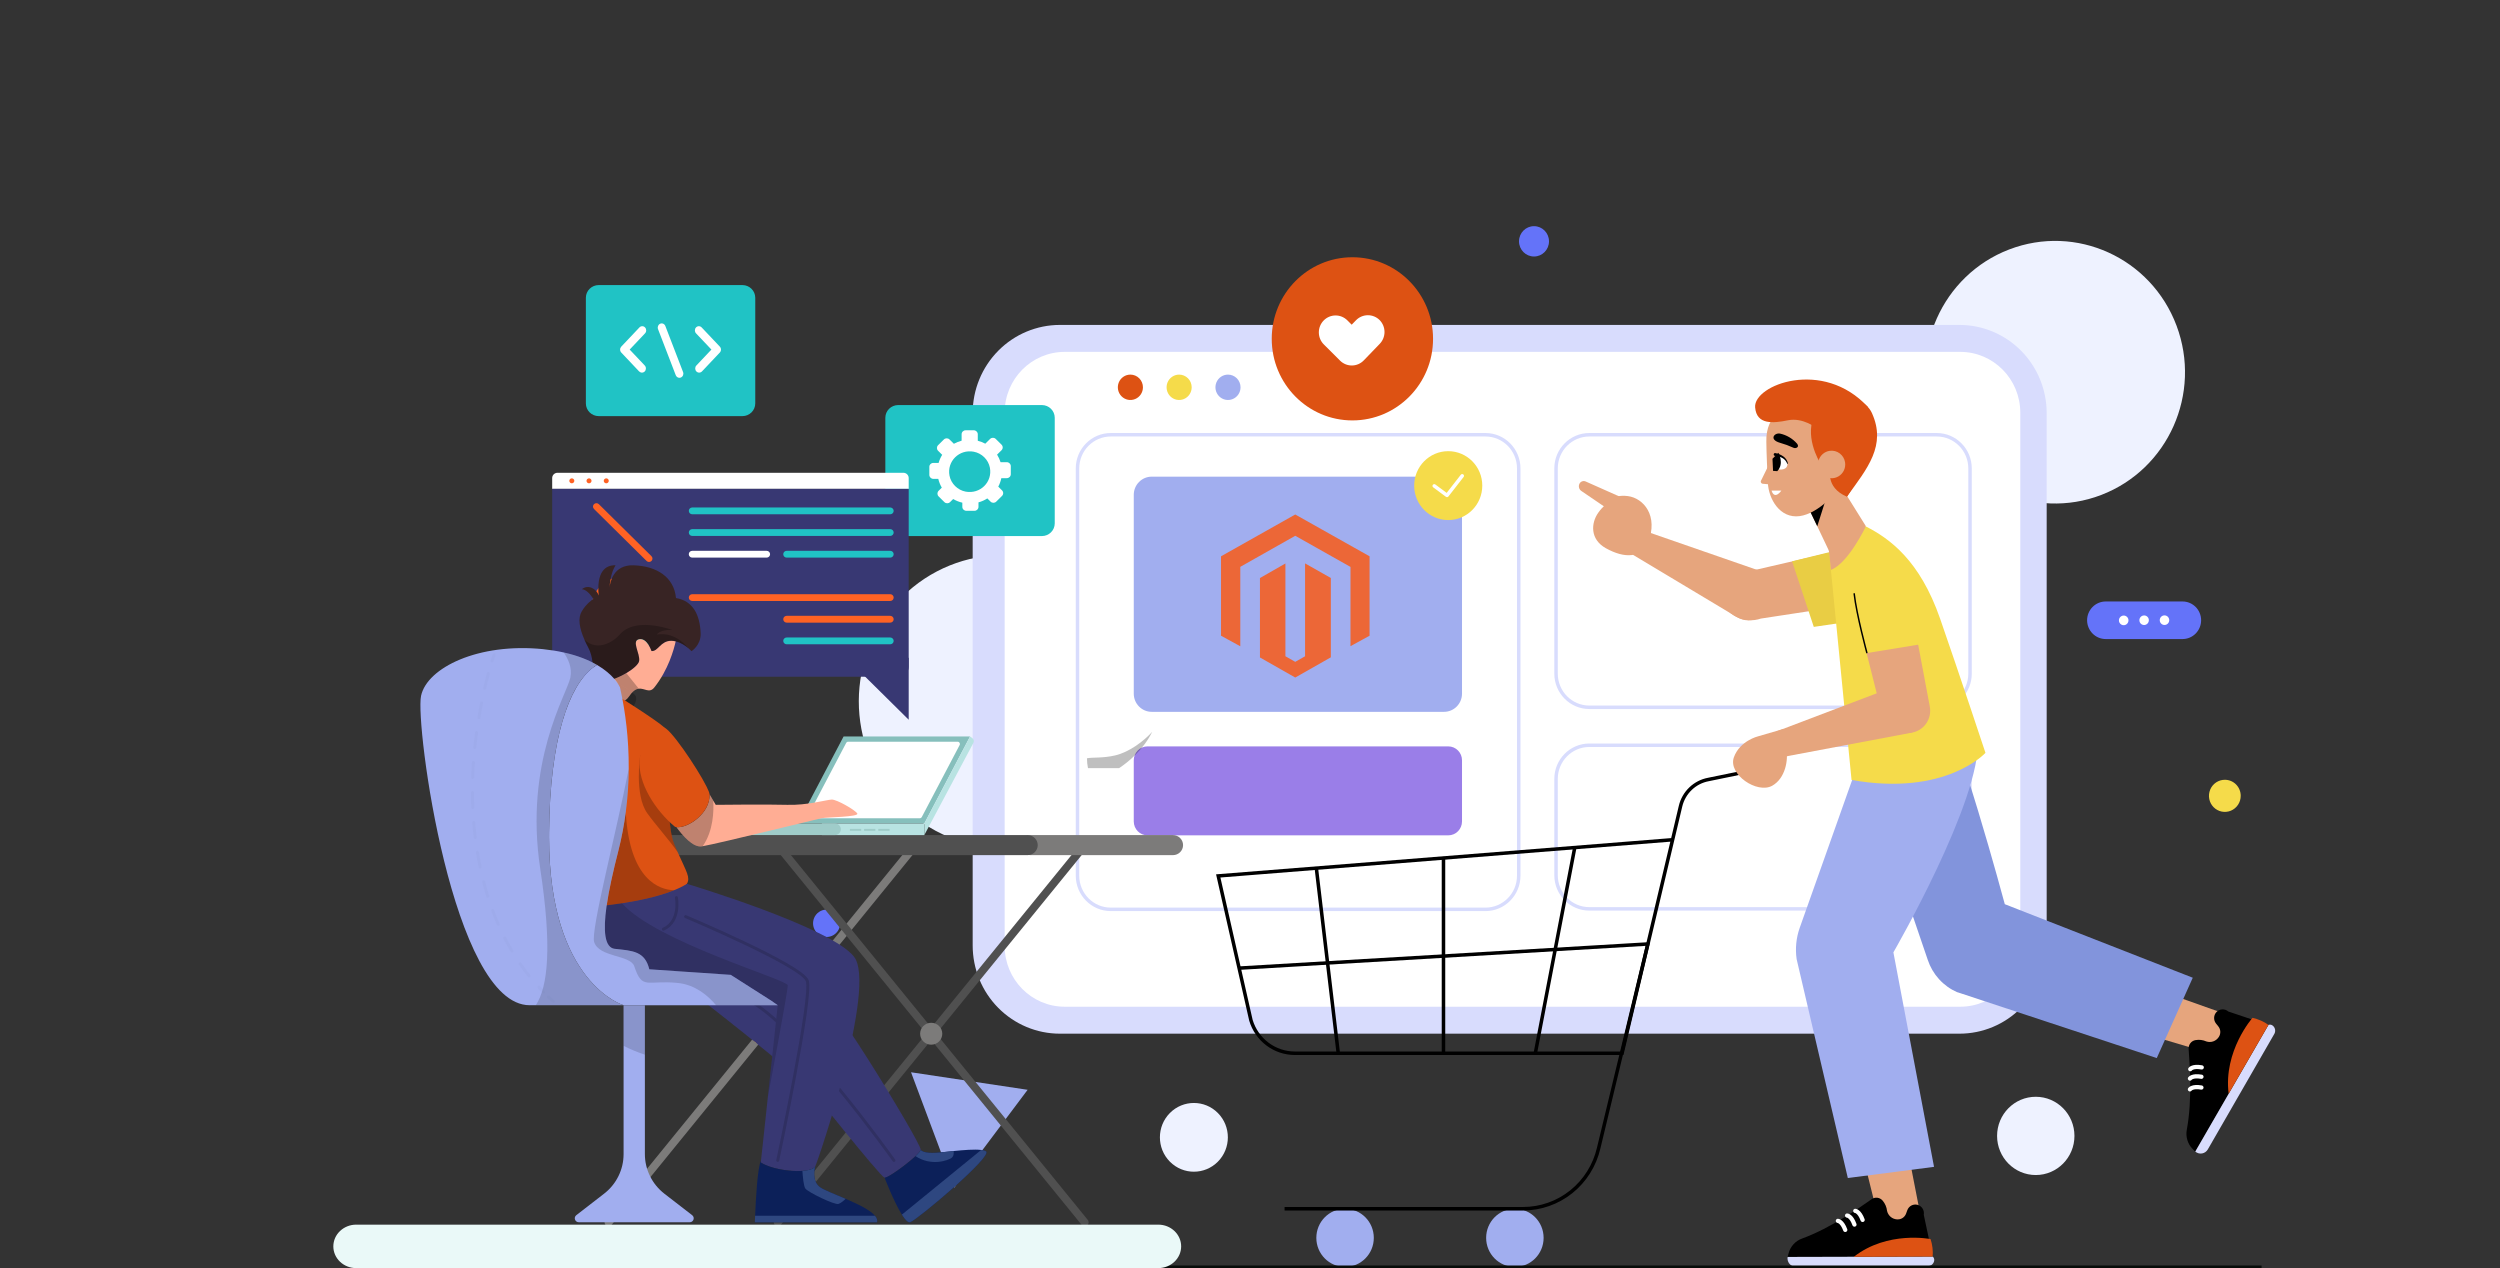
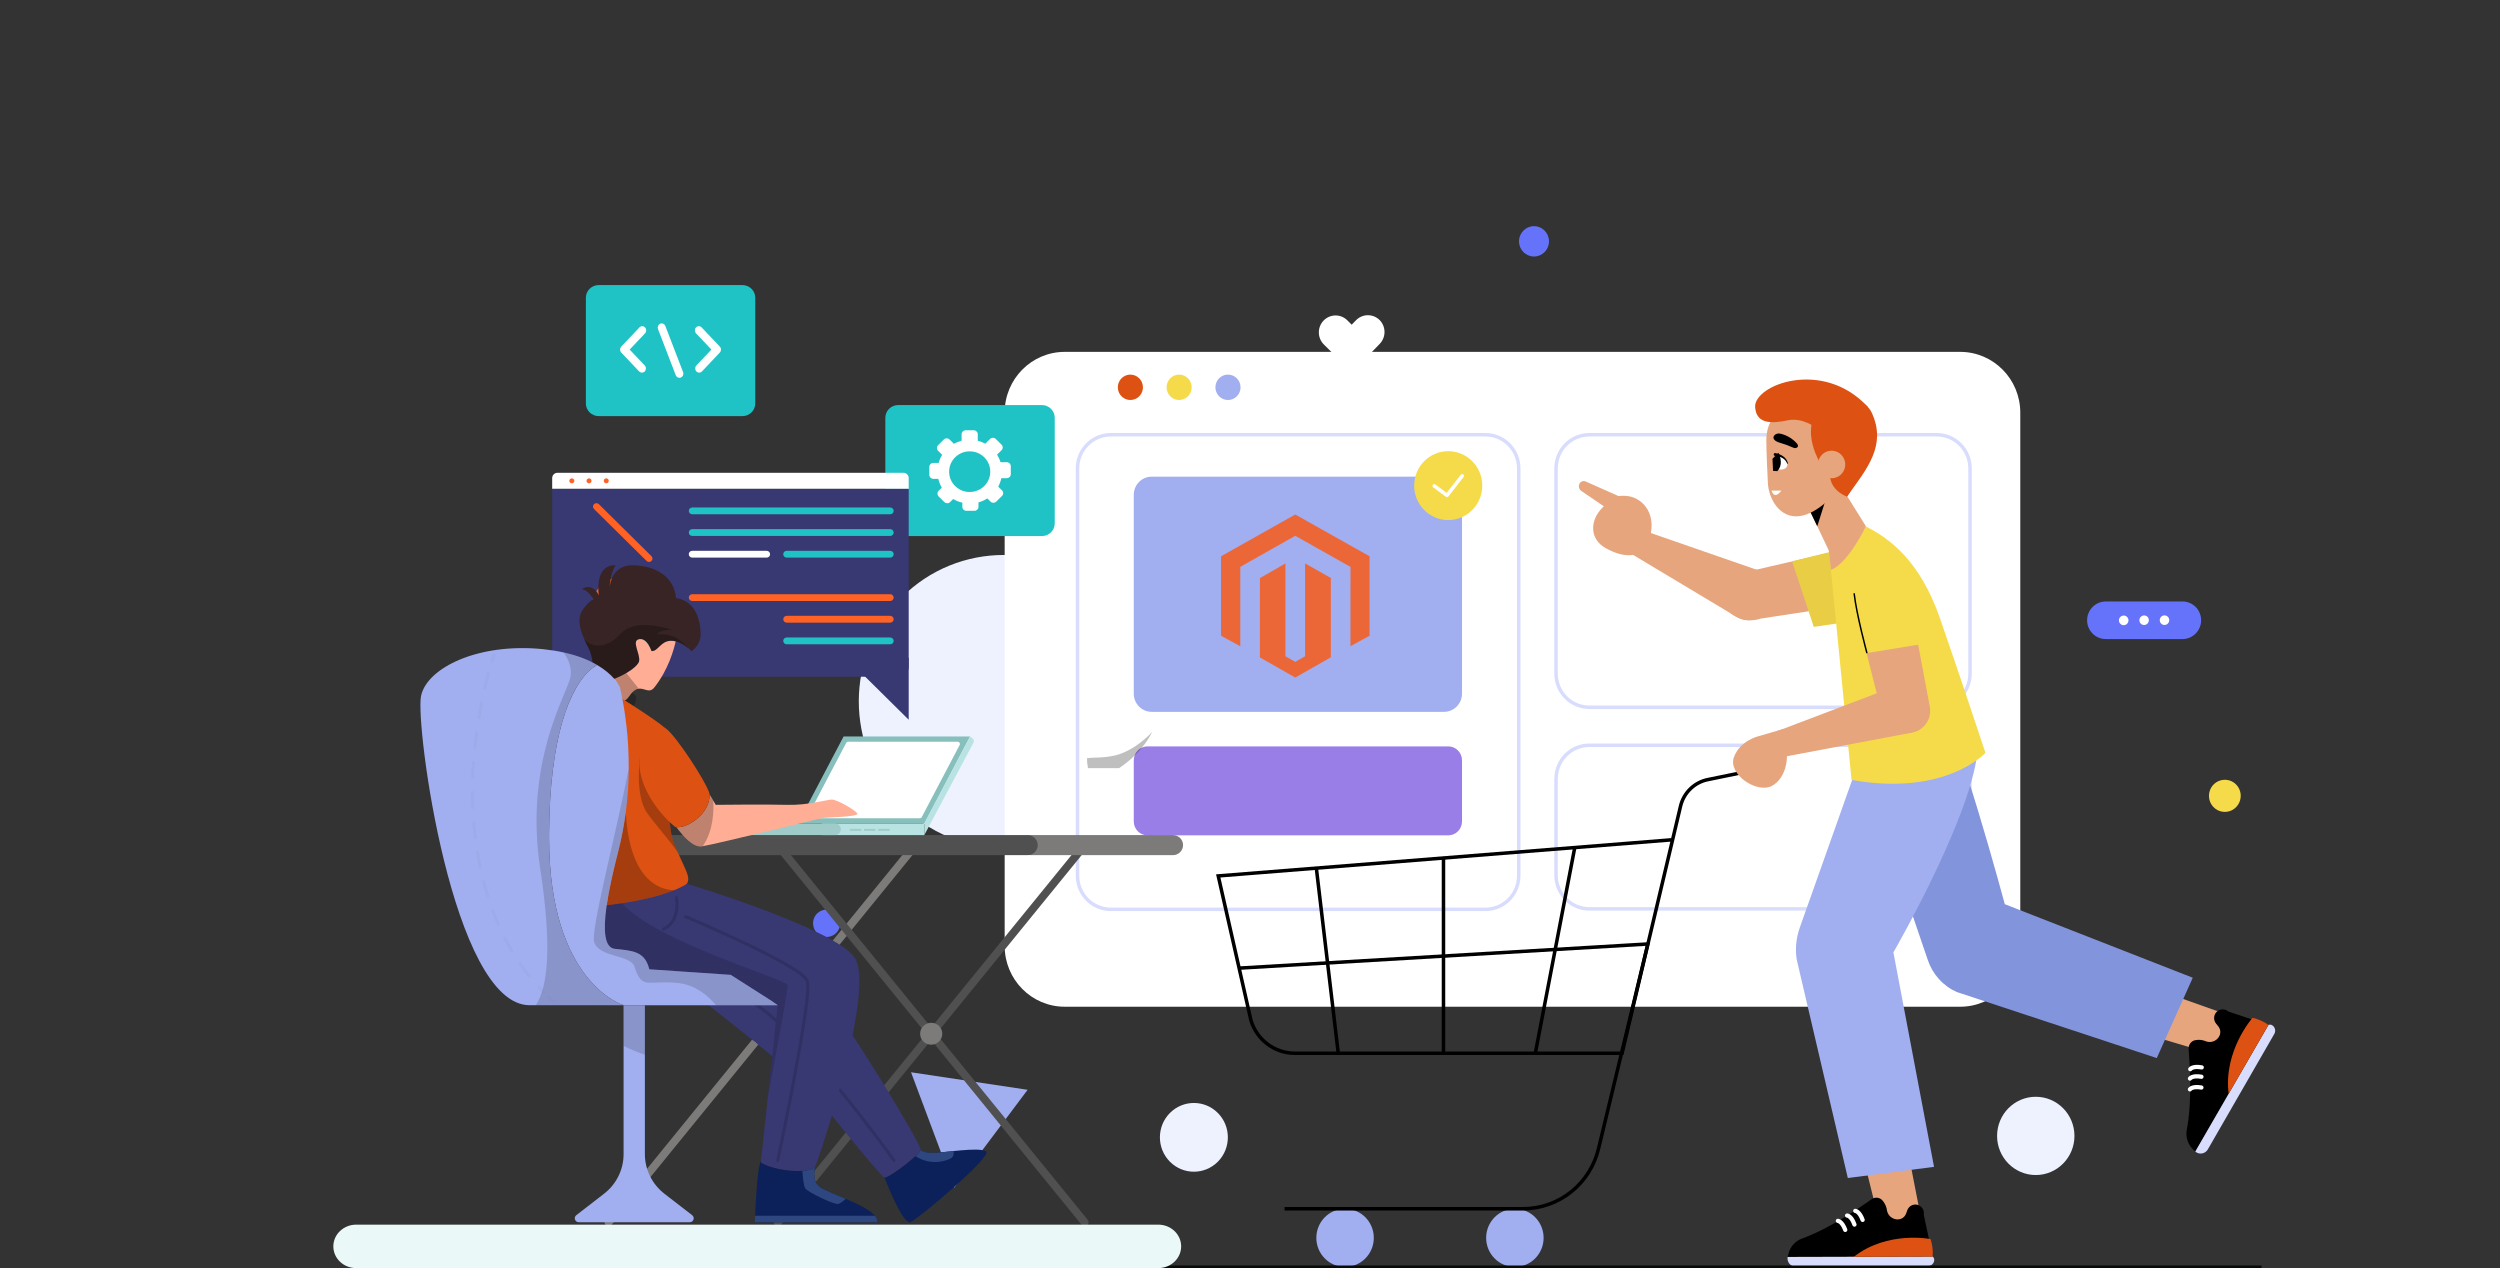
<svg xmlns="http://www.w3.org/2000/svg" width="690" height="350" viewBox="0 0 690 350" fill="none">
  <rect x="0" y="0" width="690" height="350" fill="#333333" stroke="none" />
  <g clip-path="url(#clip0_2575_3120)">
    <path d="M561.872 324.31C567.768 324.31 572.548 319.475 572.548 313.51C572.548 307.546 567.768 302.711 561.872 302.711C555.975 302.711 551.195 307.546 551.195 313.51C551.195 319.475 555.975 324.31 561.872 324.31Z" fill="#EEF2FF" />
    <path d="M307.749 219.399C321.837 202.216 319.487 176.734 302.5 162.484C285.512 148.233 260.32 150.611 246.232 167.794C232.143 184.977 234.494 210.459 251.481 224.709C268.469 238.959 293.661 236.582 307.749 219.399Z" fill="#EEF2FF" />
    <path d="M231.879 254.828C231.879 255.576 231.66 256.307 231.249 256.929C230.838 257.551 230.254 258.036 229.571 258.322C228.888 258.608 228.137 258.683 227.411 258.537C226.686 258.391 226.02 258.031 225.497 257.502C224.974 256.973 224.618 256.299 224.474 255.566C224.33 254.832 224.404 254.072 224.687 253.381C224.97 252.69 225.449 252.1 226.064 251.684C226.679 251.269 227.401 251.047 228.141 251.047C229.131 251.05 230.081 251.449 230.781 252.157C231.481 252.866 231.876 253.826 231.879 254.828Z" fill="#6473F9" />
    <path d="M618.437 219.641C618.439 220.519 618.183 221.377 617.703 222.108C617.222 222.838 616.538 223.408 615.736 223.745C614.935 224.082 614.053 224.171 613.202 224C612.351 223.829 611.569 223.407 610.955 222.786C610.342 222.166 609.924 221.375 609.756 220.514C609.587 219.653 609.675 218.761 610.008 217.95C610.341 217.14 610.904 216.448 611.626 215.961C612.348 215.475 613.197 215.217 614.065 215.219C615.224 215.219 616.337 215.685 617.156 216.514C617.976 217.343 618.437 218.468 618.437 219.641Z" fill="#F5DB4A" />
    <path d="M423.386 70.796C425.672 70.796 427.525 68.922 427.525 66.609C427.525 64.297 425.672 62.422 423.386 62.422C421.099 62.422 419.246 64.297 419.246 66.609C419.246 68.922 421.099 70.796 423.386 70.796Z" fill="#6473F9" />
    <path d="M336.143 320.613C339.805 316.909 339.805 310.903 336.143 307.199C332.481 303.495 326.543 303.495 322.881 307.199C319.219 310.903 319.219 316.909 322.881 320.613C326.543 324.318 332.481 324.318 336.143 320.613Z" fill="#EEF2FF" />
-     <path d="M579.948 136.605C598.443 129.503 607.744 108.579 600.722 89.871C593.7 71.163 573.014 61.755 554.519 68.858C536.024 75.961 526.724 96.884 533.746 115.592C540.767 134.3 561.453 143.708 579.948 136.605Z" fill="#EEF2FF" />
    <path d="M283.623 300.784L251.445 295.945L263.368 327.798L283.623 300.784Z" fill="#A1AEEF" />
-     <path d="M564.884 260.941V114.034C564.884 107.575 562.348 101.38 557.832 96.813C553.317 92.246 547.193 89.68 540.807 89.68H292.535C286.149 89.68 280.025 92.246 275.509 96.813C270.994 101.38 268.457 107.575 268.457 114.034V260.941C268.457 264.14 269.08 267.307 270.29 270.261C271.5 273.216 273.273 275.901 275.509 278.163C277.745 280.424 280.399 282.218 283.32 283.442C286.242 284.666 289.373 285.296 292.535 285.296H540.807C543.969 285.296 547.1 284.666 550.021 283.442C552.942 282.218 555.596 280.424 557.832 278.163C560.068 275.901 561.842 273.216 563.052 270.261C564.262 267.307 564.884 264.14 564.884 260.941Z" fill="#D8DCFD" />
    <path d="M557.598 261.083V113.888C557.598 104.626 550.175 97.117 541.018 97.117L293.865 97.117C284.708 97.117 277.285 104.626 277.285 113.888V261.083C277.285 270.345 284.708 277.854 293.865 277.854H541.018C550.175 277.854 557.598 270.345 557.598 261.083Z" fill="white" />
    <path d="M409.984 119.992H306.578C301.504 119.992 297.391 124.153 297.391 129.285V241.69C297.391 246.823 301.504 250.983 306.578 250.983H409.984C415.059 250.983 419.172 246.823 419.172 241.69V129.285C419.172 124.153 415.059 119.992 409.984 119.992Z" stroke="#D8DCFD" stroke-width="0.96" stroke-miterlimit="10" />
    <path d="M534.544 119.992H438.656C433.582 119.992 429.469 124.153 429.469 129.285V185.92C429.469 191.053 433.582 195.214 438.656 195.214H534.544C539.618 195.214 543.731 191.053 543.731 185.92V129.285C543.731 124.153 539.618 119.992 534.544 119.992Z" stroke="#D8DCFD" stroke-width="0.96" stroke-miterlimit="10" />
    <path d="M534.544 205.688H438.656C433.582 205.688 429.469 209.848 429.469 214.981V241.557C429.469 246.69 433.582 250.85 438.656 250.85H534.544C539.618 250.85 543.731 246.69 543.731 241.557V214.981C543.731 209.848 539.618 205.688 534.544 205.688Z" stroke="#D8DCFD" stroke-width="0.96" stroke-miterlimit="10" />
    <path d="M399.713 206H316.72C314.62 206 312.918 207.722 312.918 209.845V226.712C312.918 228.836 314.62 230.557 316.72 230.557H399.713C401.813 230.557 403.515 228.836 403.515 226.712V209.845C403.515 207.722 401.813 206 399.713 206Z" fill="#9A7EE8" />
    <path d="M398.551 131.555H317.881C315.14 131.555 312.918 133.802 312.918 136.575V191.448C312.918 194.22 315.14 196.468 317.881 196.468H398.551C401.293 196.468 403.515 194.22 403.515 191.448V136.575C403.515 133.802 401.293 131.555 398.551 131.555Z" fill="#A1AEEF" />
    <path d="M399.711 143.537C404.902 143.537 409.11 139.281 409.11 134.03C409.11 128.78 404.902 124.523 399.711 124.523C394.52 124.523 390.312 128.78 390.312 134.03C390.312 139.281 394.52 143.537 399.711 143.537Z" fill="#F5DB4A" />
    <path d="M395.859 134.113L399.376 136.72L403.568 131.336" stroke="white" stroke-width="0.99" stroke-linecap="round" stroke-linejoin="round" />
    <path d="M315.451 106.894C315.451 107.587 315.248 108.265 314.867 108.841C314.487 109.417 313.946 109.866 313.313 110.131C312.68 110.396 311.983 110.466 311.311 110.331C310.64 110.195 310.022 109.862 309.538 109.372C309.054 108.882 308.724 108.257 308.59 107.578C308.456 106.898 308.525 106.194 308.787 105.553C309.049 104.913 309.493 104.366 310.063 103.981C310.632 103.596 311.302 103.391 311.987 103.391C312.906 103.391 313.787 103.76 314.436 104.417C315.086 105.074 315.451 105.965 315.451 106.894Z" fill="#DD5213" />
    <path d="M328.904 106.894C328.904 107.587 328.701 108.265 328.32 108.841C327.94 109.417 327.399 109.866 326.766 110.131C326.133 110.396 325.436 110.466 324.765 110.331C324.093 110.195 323.475 109.862 322.991 109.372C322.507 108.882 322.177 108.257 322.043 107.578C321.909 106.898 321.978 106.194 322.24 105.553C322.502 104.913 322.946 104.366 323.516 103.981C324.086 103.596 324.755 103.391 325.44 103.391C326.359 103.391 327.24 103.76 327.89 104.417C328.539 105.074 328.904 105.965 328.904 106.894Z" fill="#F5DB4A" />
    <path d="M342.388 106.894C342.388 107.587 342.185 108.265 341.805 108.841C341.424 109.417 340.883 109.866 340.25 110.131C339.617 110.396 338.921 110.466 338.249 110.331C337.577 110.195 336.96 109.862 336.475 109.372C335.991 108.882 335.661 108.257 335.527 107.578C335.394 106.898 335.462 106.194 335.725 105.553C335.987 104.913 336.431 104.366 337 103.981C337.57 103.596 338.24 103.391 338.925 103.391C339.843 103.391 340.724 103.76 341.374 104.417C342.024 105.074 342.388 105.965 342.388 106.894Z" fill="#A1AEEF" />
-     <path d="M373.261 116.035C385.556 116.035 395.522 105.953 395.522 93.517C395.522 81.081 385.556 71 373.261 71C360.967 71 351 81.081 351 93.517C351 105.953 360.967 116.035 373.261 116.035Z" fill="#DD5213" />
    <path d="M602.387 176.38H581.171C579.811 176.377 578.507 175.829 577.545 174.856C576.583 173.883 576.042 172.564 576.039 171.189C576.042 169.814 576.584 168.496 577.546 167.525C578.508 166.553 579.812 166.008 581.171 166.008H602.387C603.745 166.008 605.048 166.554 606.009 167.525C606.969 168.497 607.509 169.814 607.509 171.189C607.509 172.563 606.969 173.882 606.009 174.856C605.049 175.829 603.746 176.377 602.387 176.38Z" fill="#6473F9" />
    <path d="M587.46 171.215C587.462 171.48 587.387 171.739 587.243 171.96C587.099 172.181 586.894 172.354 586.653 172.456C586.412 172.559 586.146 172.587 585.889 172.537C585.633 172.486 585.396 172.36 585.211 172.174C585.025 171.987 584.898 171.75 584.846 171.49C584.795 171.231 584.82 170.962 584.92 170.717C585.019 170.473 585.189 170.264 585.406 170.116C585.623 169.969 585.879 169.891 586.14 169.891C586.489 169.891 586.823 170.03 587.07 170.278C587.317 170.526 587.458 170.863 587.46 171.215Z" fill="white" />
    <path d="M593.084 171.184C593.084 171.446 593.007 171.702 592.863 171.92C592.719 172.138 592.515 172.307 592.275 172.408C592.036 172.508 591.773 172.534 591.519 172.483C591.265 172.432 591.032 172.306 590.848 172.121C590.665 171.935 590.541 171.699 590.49 171.442C590.439 171.185 590.465 170.919 590.565 170.677C590.664 170.435 590.831 170.228 591.047 170.083C591.262 169.937 591.515 169.859 591.774 169.859C591.947 169.858 592.118 169.891 592.277 169.957C592.437 170.023 592.582 170.121 592.703 170.244C592.825 170.367 592.922 170.514 592.987 170.675C593.052 170.837 593.085 171.01 593.084 171.184Z" fill="white" />
    <path d="M598.709 171.168C598.709 171.52 598.571 171.856 598.325 172.105C598.08 172.353 597.747 172.493 597.399 172.493C597.052 172.493 596.719 172.353 596.473 172.105C596.228 171.856 596.09 171.52 596.09 171.168C596.09 170.817 596.228 170.48 596.473 170.232C596.719 169.983 597.052 169.844 597.399 169.844C597.747 169.844 598.08 169.983 598.325 170.232C598.571 170.48 598.709 170.817 598.709 171.168Z" fill="white" />
    <path d="M418.107 349.669C422.487 349.669 426.037 346.077 426.037 341.647C426.037 337.217 422.487 333.625 418.107 333.625C413.727 333.625 410.176 337.217 410.176 341.647C410.176 346.077 413.727 349.669 418.107 349.669Z" fill="#A1AEEF" />
    <path d="M371.239 349.669C375.619 349.669 379.17 346.077 379.17 341.647C379.17 337.217 375.619 333.625 371.239 333.625C366.859 333.625 363.309 337.217 363.309 341.647C363.309 346.077 366.859 349.669 371.239 349.669Z" fill="#A1AEEF" />
    <path d="M489.696 211.398L471.533 215.137C469.678 215.477 467.961 216.356 466.592 217.667C465.223 218.978 464.261 220.664 463.824 222.518L447.688 290.7H357.365C354.647 290.696 352.003 289.808 349.822 288.168C347.641 286.527 346.039 284.221 345.253 281.589L336.234 241.756L461.638 231.769" stroke="black" stroke-width="0.97" stroke-miterlimit="10" />
    <path d="M341.988 267.205L454.804 260.539L441.234 316.875C440.131 321.638 437.468 325.884 433.678 328.923C429.887 331.962 425.193 333.615 420.356 333.613H354.544" stroke="black" stroke-width="0.97" stroke-miterlimit="10" />
    <path d="M434.634 233.914L423.746 290.699" stroke="black" stroke-width="0.97" stroke-miterlimit="10" />
    <path d="M363.309 239.594L369.36 290.696" stroke="black" stroke-width="0.97" stroke-miterlimit="10" />
    <path d="M398.402 236.797V290.697" stroke="black" stroke-width="0.97" stroke-miterlimit="10" />
    <path d="M584.379 283.101L591.148 271.672L616.968 280.837L611.033 291.027L584.379 283.101Z" fill="#E6A57D" />
    <path d="M612.416 286.161L612.352 286.257C611.991 286.8 611.465 287.21 610.853 287.424C610.242 287.638 609.578 287.645 608.962 287.443C608.022 287.019 606.977 286.889 605.963 287.069C605.402 287.163 604.896 287.467 604.544 287.919C604.192 288.372 604.02 288.941 604.062 289.515C604.358 293.553 605.118 303.401 603.566 311.765C603.379 312.719 603.425 313.704 603.701 314.635C603.977 315.566 604.475 316.415 605.15 317.106L605.889 317.865L626.102 282.903L615.013 279.175C614.553 278.769 613.955 278.559 613.345 278.589C612.734 278.619 612.159 278.886 611.74 279.335C611.352 279.752 611.124 280.295 611.097 280.867C611.07 281.439 611.245 282.002 611.592 282.454L612.299 283.341C612.606 283.741 612.782 284.227 612.802 284.732C612.823 285.238 612.688 285.737 612.416 286.161Z" fill="black" />
    <path d="M626.103 282.868C626.293 282.799 626.497 282.78 626.696 282.812C626.895 282.843 627.084 282.925 627.243 283.05C627.594 283.315 627.834 283.703 627.916 284.138C627.998 284.573 627.916 285.023 627.687 285.4L609.354 317.242C609.185 317.534 608.954 317.785 608.678 317.977C608.402 318.169 608.088 318.297 607.758 318.353C607.428 318.409 607.09 318.392 606.767 318.301C606.444 318.211 606.145 318.05 605.891 317.83L626.103 282.868Z" fill="#D8DCFD" />
    <path d="M604.508 295.093C604.508 295.093 605.131 294.143 607.676 294.602" stroke="white" stroke-width="1.17" stroke-linecap="round" stroke-linejoin="round" />
    <path d="M604.43 297.685C604.43 297.685 605.053 296.734 607.598 297.183" stroke="white" stroke-width="1.17" stroke-linecap="round" stroke-linejoin="round" />
    <path d="M604.422 300.661C604.422 300.661 605.045 299.711 607.59 300.159" stroke="white" stroke-width="1.17" stroke-linecap="round" stroke-linejoin="round" />
    <path d="M621.688 280.922C621.688 280.922 613.62 290.066 615.109 301.88L626.102 282.866C624.77 281.933 623.271 281.273 621.688 280.922Z" fill="#DD5213" />
    <path d="M518.75 225.886L532.045 264.875C532.701 266.874 533.769 268.709 535.178 270.259C536.587 271.81 538.305 273.04 540.219 273.869H540.293L595.27 292.028L605.207 269.852L553.324 249.557C553.324 249.557 539.871 199.449 534.918 194.492L518.75 225.886Z" fill="#8294DC" />
    <path d="M512.055 310.562L525.223 310.659L530.514 337.822H518.824L512.055 310.562Z" fill="#E6A57D" />
    <path d="M523.666 336.549H523.55C522.906 336.508 522.292 336.256 521.801 335.833C521.31 335.409 520.967 334.836 520.825 334.199C520.711 333.162 520.292 332.184 519.621 331.39C519.258 330.948 518.744 330.66 518.181 330.583C517.618 330.506 517.046 330.645 516.58 330.973C513.275 333.281 505.312 338.942 497.371 341.837C496.47 342.157 495.66 342.695 495.012 343.405C494.364 344.114 493.898 344.973 493.653 345.907L493.379 346.975L533.424 346.836L530.963 335.289C531.074 334.681 530.95 334.054 530.615 333.537C530.281 333.019 529.763 332.652 529.168 332.512C528.614 332.383 528.033 332.46 527.531 332.728C527.029 332.997 526.639 333.44 526.433 333.975L526.042 335.043C525.848 335.512 525.516 335.908 525.09 336.178C524.665 336.448 524.167 336.578 523.666 336.549Z" fill="black" />
    <path d="M533.426 346.805C533.576 346.935 533.692 347.101 533.766 347.287C533.839 347.473 533.867 347.674 533.848 347.873C533.798 348.313 533.587 348.718 533.257 349.008C532.927 349.299 532.501 349.454 532.063 349.443L495.641 349.635C495.306 349.634 494.976 349.559 494.673 349.415C494.37 349.272 494.102 349.063 493.886 348.804C493.671 348.544 493.515 348.241 493.427 347.914C493.34 347.587 493.324 347.245 493.381 346.912L533.426 346.805Z" fill="#D8DCFD" />
    <path d="M512.055 334.203C512.055 334.203 513.185 334.257 514.082 336.692" stroke="white" stroke-width="1.17" stroke-linecap="round" stroke-linejoin="round" />
    <path d="M509.801 335.492C509.801 335.492 510.931 335.492 511.828 337.981" stroke="white" stroke-width="1.17" stroke-linecap="round" stroke-linejoin="round" />
    <path d="M507.258 336.961C507.258 336.961 508.388 337.014 509.285 339.45" stroke="white" stroke-width="1.17" stroke-linecap="round" stroke-linejoin="round" />
    <path d="M532.835 341.985C532.835 341.985 520.955 339.592 511.641 346.888L533.427 346.813C533.544 345.18 533.343 343.539 532.835 341.985Z" fill="#DD5213" />
    <path d="M514.403 206.237L496.715 256.1C495.741 258.86 495.451 261.82 495.87 264.72L510 325.136L533.792 322.049L522.577 262.851C522.577 262.851 546.866 220.828 545.905 203.93L514.403 206.237Z" fill="#A1AEEF" />
    <path d="M499.012 139.873L505.337 153.171L515 145.256L505.559 130.109L499.012 139.873Z" fill="#E6A57D" />
    <path d="M501.564 145.253L504.024 137.477L499.188 140.318L501.564 145.253Z" fill="black" />
    <path d="M493.476 112.437C493.476 112.437 487.288 113.943 487.51 121.922C487.51 121.922 487.51 124.967 487.932 133.288C488.133 137.689 491.238 143.168 496.687 142.453C499.327 142.1 502.062 140.38 504.491 138.18L507.87 134.495C515.632 124.326 506.814 109.595 494.374 112.213C494.078 112.287 493.783 112.351 493.476 112.437Z" fill="#E6A57D" />
-     <path d="M488.358 127.945L486.108 132.528C486.037 132.616 485.992 132.721 485.978 132.834C485.963 132.946 485.98 133.06 486.026 133.163C486.072 133.267 486.146 133.355 486.239 133.418C486.331 133.481 486.44 133.517 486.552 133.521L489.414 133.778L488.358 127.945Z" fill="#E6A57D" />
    <path d="M490.435 125.523C490.435 125.523 493.202 126.186 493.329 127.852C493.477 129.988 490.91 129.561 490.91 129.561C490.91 129.561 488.492 127.553 490.435 125.523Z" fill="white" />
    <path d="M490.84 124.969C490.84 124.969 492.54 127.96 490.523 130.043L489.361 129.957L489.203 126.614L490.84 124.969Z" fill="black" />
    <path d="M489.972 125.05C490.363 125.118 490.745 125.229 491.113 125.381C491.484 125.529 491.839 125.719 492.169 125.947C492.823 126.4 493.289 127.08 493.478 127.859C493.481 127.875 493.481 127.89 493.478 127.906C493.475 127.921 493.468 127.936 493.46 127.949C493.451 127.962 493.439 127.973 493.426 127.981C493.413 127.99 493.398 127.995 493.383 127.998C493.369 128.003 493.354 128.005 493.34 128.004C493.325 128.002 493.311 127.998 493.298 127.991C493.285 127.984 493.274 127.974 493.265 127.963C493.256 127.951 493.249 127.938 493.246 127.923C492.997 127.26 492.516 126.712 491.894 126.385C491.285 126.063 490.616 125.873 489.93 125.83C489.826 125.83 489.727 125.788 489.653 125.714C489.58 125.64 489.539 125.539 489.539 125.434C489.539 125.329 489.58 125.229 489.653 125.155C489.727 125.081 489.826 125.039 489.93 125.039L489.972 125.05Z" fill="black" />
    <path d="M488.945 135.414H491.649C491.649 135.414 489.822 138.106 488.945 135.414Z" fill="white" />
    <path d="M495.861 123.581C495.725 123.643 495.578 123.675 495.428 123.675C495.279 123.675 495.132 123.643 494.996 123.581C493.784 123.021 492.531 122.561 491.247 122.203C488.226 121.327 489.652 119.426 491.247 119.661C493.091 120.056 494.761 121.041 496.009 122.47C496.453 123.121 496.189 123.431 495.861 123.581Z" fill="black" />
    <path d="M505.302 129.147C505.302 129.147 503.485 134.423 509.758 137.094C509.758 137.094 523.729 117.728 503.2 111.18L502.07 113.177L505.302 129.147Z" fill="#DD5213" />
    <path d="M511.503 114.233C511.503 115.141 510.542 122.073 510.542 122.073L502.907 128.685C502.907 128.685 498.588 122.49 500.161 116.294C500.204 116.294 511.609 110.793 511.503 114.233Z" fill="#DD5213" />
    <path d="M509.243 127.63C509.354 128.376 509.242 129.138 508.923 129.82C508.604 130.502 508.092 131.072 507.452 131.459C506.811 131.845 506.072 132.031 505.327 131.991C504.582 131.951 503.866 131.688 503.269 131.236C502.673 130.783 502.223 130.161 501.977 129.449C501.73 128.737 501.699 127.967 501.886 127.237C502.074 126.507 502.472 125.85 503.03 125.349C503.588 124.848 504.28 124.527 505.019 124.425C505.998 124.291 506.99 124.551 507.781 125.151C508.571 125.751 509.097 126.641 509.243 127.63Z" fill="#E6A57D" />
    <path d="M501.852 108.538C501.852 108.538 513.901 107.962 516.636 113.975C520.702 122.905 515.443 129.24 509.719 137.091L510.5 122.072L501.852 108.538Z" fill="#DD5213" />
    <path d="M501.354 118.135C501.354 118.135 497.563 115.155 493.476 115.999C489.39 116.843 484.806 117.281 484.416 112.431C483.919 106.236 503.171 98.844 515.537 112.335L505.737 117.569L501.354 118.135Z" fill="#DD5213" />
    <path d="M443.219 151.312C448.426 154.196 452.787 153.961 454.836 149.912C455.783 147.964 455.928 145.715 455.239 143.659C454.55 141.603 453.084 139.906 451.161 138.942C447.158 136.923 443.716 137.799 441.129 141.495C439.101 144.358 438.795 148.844 443.219 151.312Z" fill="#E6A57D" />
    <path d="M444.023 139.006C444.023 139.006 444.678 136.325 449.304 136.923C453.528 137.468 457.879 142.264 454.816 149.912L444.023 139.006Z" fill="#E6A57D" />
    <path d="M444.616 141.075L436.537 135.563C436.191 135.362 435.936 135.031 435.826 134.643C435.715 134.254 435.758 133.838 435.946 133.48C436.104 133.181 436.369 132.953 436.686 132.844C437.004 132.735 437.351 132.753 437.657 132.893L447.267 137.166L444.616 141.075Z" fill="#E6A57D" />
    <path d="M485.346 157.425L453.19 146.273L449.051 152.138L479.348 170.297C483.699 172.85 488.198 169.752 489.666 164.892C490.806 161.143 488.895 159.081 485.346 157.425Z" fill="#E6A57D" />
    <path d="M513.066 150.685L480.033 158.312C475.725 160.128 473.232 160.63 474.753 165.095C475.511 167.35 477.121 169.208 479.231 170.264C481.342 171.319 483.779 171.485 486.01 170.724L518.093 165.822C522.538 164.326 525.569 161.111 525.01 156.422C524.186 149.852 519.096 148.111 513.066 150.685Z" fill="#E6A57D" />
    <path d="M494.617 154.925L500.605 173.02L520.374 170.115L518.959 148.922L494.617 154.925Z" fill="#E9CD44" />
    <path d="M504.797 151.88L511.027 215.266C536.974 219.902 547.988 207.788 547.988 207.788C547.988 207.788 540.818 186.136 535.475 170.765C529.867 154.625 521.545 148.654 514.966 145.289L504.797 151.88Z" fill="#F5DB4A" />
    <path d="M514.996 145.25C514.996 145.25 510.139 155.462 505.344 157.288L504.742 151.734L511.268 147.077L514.996 145.25Z" fill="#E6A57D" />
    <path d="M522.41 189.664L490.602 201.756L490.57 209.212L527.816 202.183L522.41 189.664Z" fill="#E6A57D" />
    <path d="M478.536 209.056C480.152 204.452 485.231 203.224 485.231 203.224L492.106 201.227L495.274 204.517L493.003 206.717C493.648 209.793 492.718 214.857 489.128 216.865C484.956 219.183 476.92 213.714 478.536 209.056Z" fill="#E6A57D" />
    <path d="M512.414 169.261L519.563 197.675C520.355 200.815 524.643 202.791 527.8 202.183C528.584 202.033 529.33 201.728 529.997 201.286C530.663 200.844 531.237 200.273 531.685 199.606C532.134 198.939 532.448 198.19 532.609 197.4C532.771 196.61 532.776 195.796 532.626 195.004L527.241 166.398L512.414 169.261Z" fill="#E6A57D" />
    <path d="M517.691 149.446C516.727 149.361 515.757 149.499 514.853 149.849C513.949 150.198 513.136 150.751 512.474 151.465C511.142 152.861 510.16 154.559 509.609 156.417C509.058 158.275 508.954 160.24 509.306 162.147C510.267 168.382 511.794 174.515 513.868 180.466L530.469 177.764C530.469 177.764 528.779 150.76 517.691 149.446Z" fill="#F5DB4A" />
    <path d="M515.243 180.124C515.243 180.124 512.402 169.635 511.758 163.898" stroke="black" stroke-width="0.41" stroke-linecap="round" stroke-linejoin="round" />
    <path d="M208 349.648H624.192" stroke="#070C09" stroke-width="0.74" stroke-miterlimit="10" />
    <path d="M167.953 338.455C168.273 338.455 168.584 338.314 168.806 338.05L253.531 233.928C253.904 233.462 253.833 232.786 253.362 232.408C252.891 232.039 252.206 232.109 251.824 232.575L167.099 336.697C166.717 337.163 166.797 337.84 167.268 338.217C167.473 338.376 167.713 338.455 167.953 338.455Z" fill="#7C7B7A" />
    <path d="M299.377 338.455C299.617 338.455 299.857 338.376 300.061 338.217C300.532 337.84 300.604 337.163 300.23 336.697L215.505 232.575C215.123 232.109 214.439 232.039 213.967 232.408C213.496 232.786 213.425 233.462 213.799 233.928L298.523 338.05C298.745 338.323 299.057 338.455 299.377 338.455Z" fill="#505050" />
    <path d="M214.652 338.455C214.972 338.455 215.283 338.314 215.506 338.05L300.23 233.928C300.604 233.462 300.532 232.786 300.061 232.408C299.59 232.039 298.905 232.109 298.523 232.575L213.799 336.697C213.416 337.163 213.496 337.84 213.967 338.217C214.163 338.376 214.412 338.455 214.652 338.455Z" fill="#505050" />
    <path d="M284.361 236.02H323.727C325.274 236.02 326.527 234.781 326.527 233.252C326.527 231.723 325.274 230.484 323.727 230.484H284.361C282.814 230.484 281.56 231.723 281.56 233.252C281.569 234.781 282.823 236.02 284.361 236.02Z" fill="#7C7B7A" />
    <path d="M171.107 236.02H283.614C285.161 236.02 286.414 234.781 286.414 233.252C286.414 231.723 285.161 230.484 283.614 230.484H171.107V236.02Z" fill="#505050" />
    <path d="M253.954 285.312C253.954 286.982 255.323 288.335 257.012 288.335C258.701 288.335 260.07 286.982 260.07 285.312C260.07 283.642 258.701 282.289 257.012 282.289C255.323 282.289 253.954 283.642 253.954 285.312Z" fill="#7C7B7A" />
    <path d="M207.255 285.312C207.255 286.982 208.624 288.335 210.313 288.335C212.002 288.335 213.371 286.982 213.371 285.312C213.371 283.642 212.002 282.289 210.313 282.289C208.624 282.289 207.255 283.642 207.255 285.312Z" fill="#FFC947" />
    <path d="M247.902 147.957H287.562C289.518 147.957 291.109 146.384 291.109 144.451V115.303C291.109 113.37 289.518 111.797 287.562 111.797H247.902C245.947 111.797 244.355 113.37 244.355 115.303V144.451C244.364 146.384 245.947 147.957 247.902 147.957Z" fill="#20C3C5" />
    <path d="M257.59 127.765H259.057C259.28 126.974 259.617 126.218 260.044 125.533L258.915 124.417C258.479 123.986 258.479 123.301 258.915 122.87L260.506 121.297C260.942 120.867 261.635 120.867 262.071 121.297L263.271 122.484C263.938 122.115 264.649 121.825 265.405 121.631V119.847C265.405 119.241 265.903 118.758 266.507 118.758H268.766C269.379 118.758 269.868 119.25 269.868 119.847V121.649C270.597 121.833 271.29 122.106 271.939 122.457L273.264 121.148C273.7 120.717 274.393 120.717 274.829 121.148L276.42 122.721C276.856 123.152 276.856 123.837 276.42 124.268L275.193 125.48C275.602 126.122 275.922 126.825 276.153 127.563H277.878C278.492 127.563 278.98 128.055 278.98 128.652V130.884C278.98 131.491 278.483 131.974 277.878 131.974H276.367C276.198 132.8 275.913 133.582 275.522 134.312L276.553 135.331C276.989 135.762 276.989 136.447 276.553 136.878L274.962 138.45C274.526 138.881 273.833 138.881 273.397 138.45L272.499 137.563C271.753 138.046 270.935 138.415 270.063 138.653V139.892C270.063 140.498 269.566 140.981 268.961 140.981H266.703C266.09 140.981 265.601 140.489 265.601 139.892V138.74C264.694 138.53 263.849 138.187 263.076 137.73L262.213 138.582C261.778 139.013 261.084 139.013 260.649 138.582L259.057 137.009C258.622 136.579 258.622 135.893 259.057 135.463L259.937 134.593C259.502 133.846 259.173 133.037 258.968 132.167H257.599C256.986 132.167 256.497 131.675 256.497 131.078V128.846C256.479 128.257 256.977 127.765 257.59 127.765ZM266.525 135.691C270.526 136.438 273.966 133.037 273.211 129.083C272.784 126.869 270.988 125.094 268.748 124.672C264.747 123.925 261.307 127.326 262.062 131.28C262.489 133.486 264.294 135.269 266.525 135.691Z" fill="white" />
    <path d="M165.246 114.849H204.906C206.862 114.849 208.453 113.276 208.453 111.343V82.186C208.453 80.253 206.862 78.68 204.906 78.68H165.246C163.29 78.68 161.699 80.253 161.699 82.186V111.334C161.699 113.276 163.29 114.849 165.246 114.849Z" fill="#20C3C5" />
    <path d="M192.97 102.846C193.245 102.846 193.53 102.731 193.743 102.512L198.668 97.301C199.095 96.853 199.095 96.114 198.668 95.666L193.654 90.367C193.227 89.919 192.534 89.919 192.107 90.367C191.68 90.816 191.68 91.545 192.107 92.002L196.348 96.483L192.196 100.877C191.769 101.325 191.769 102.055 192.196 102.512C192.409 102.731 192.694 102.846 192.97 102.846Z" fill="white" />
    <path d="M177.178 102.846C177.454 102.846 177.738 102.731 177.952 102.512C178.378 102.063 178.378 101.325 177.952 100.877L173.791 96.483L178.032 92.002C178.458 91.554 178.458 90.824 178.032 90.367C177.605 89.919 176.911 89.919 176.485 90.367L171.47 95.666C171.266 95.886 171.15 96.176 171.15 96.483C171.15 96.791 171.266 97.081 171.47 97.301L176.396 102.512C176.627 102.731 176.902 102.846 177.178 102.846Z" fill="white" />
    <path d="M187.522 104.275C187.655 104.275 187.797 104.249 187.93 104.188C188.491 103.95 188.757 103.274 188.526 102.685L183.636 89.978C183.405 89.39 182.774 89.1 182.214 89.346C181.654 89.583 181.387 90.26 181.618 90.848L186.508 103.555C186.686 104.003 187.095 104.275 187.522 104.275Z" fill="white" />
    <path d="M152.403 134.931H250.801V131.943C250.801 131.135 250.143 130.484 249.325 130.484H153.879C153.061 130.484 152.403 131.135 152.403 131.943V134.931Z" fill="white" />
    <path d="M155.15 186.784H248.054C249.574 186.784 250.801 185.572 250.801 184.069V134.93H152.403V184.069C152.403 185.572 153.639 186.784 155.15 186.784Z" fill="#383873" />
    <path d="M157.129 132.709C157.129 133.087 157.44 133.394 157.822 133.394C158.204 133.394 158.516 133.087 158.516 132.709C158.516 132.331 158.204 132.023 157.822 132.023C157.431 132.032 157.129 132.34 157.129 132.709Z" fill="#FF6224" />
    <path d="M161.875 132.709C161.875 133.087 162.186 133.394 162.568 133.394C162.951 133.394 163.262 133.087 163.262 132.709C163.262 132.331 162.951 132.023 162.568 132.023C162.186 132.032 161.875 132.34 161.875 132.709Z" fill="#FF6224" />
    <path d="M166.633 132.709C166.633 133.087 166.944 133.394 167.326 133.394C167.708 133.394 168.02 133.087 168.02 132.709C168.02 132.331 167.708 132.023 167.326 132.023C166.944 132.032 166.633 132.34 166.633 132.709Z" fill="#FF6224" />
    <path d="M191.061 141.943H245.701C246.226 141.943 246.652 141.521 246.652 141.003C246.652 140.484 246.226 140.062 245.701 140.062H191.061C190.537 140.062 190.11 140.484 190.11 141.003C190.11 141.521 190.537 141.943 191.061 141.943Z" fill="#20C3C5" />
    <path d="M191.061 147.92H245.701C246.226 147.92 246.652 147.498 246.652 146.979C246.652 146.461 246.226 146.039 245.701 146.039H191.061C190.537 146.039 190.11 146.461 190.11 146.979C190.11 147.507 190.537 147.92 191.061 147.92Z" fill="#20C3C5" />
    <path d="M217.128 153.904H245.701C246.226 153.904 246.652 153.482 246.652 152.964C246.652 152.445 246.226 152.023 245.701 152.023H217.128C216.603 152.023 216.176 152.445 216.176 152.964C216.176 153.482 216.603 153.904 217.128 153.904Z" fill="#20C3C5" />
    <path d="M191.061 165.873H245.701C246.226 165.873 246.652 165.451 246.652 164.932C246.652 164.414 246.226 163.992 245.701 163.992H191.061C190.537 163.992 190.11 164.414 190.11 164.932C190.11 165.451 190.537 165.873 191.061 165.873Z" fill="#FF6224" />
    <path d="M217.128 171.849H245.701C246.226 171.849 246.652 171.427 246.652 170.909C246.652 170.391 246.226 169.969 245.701 169.969H217.128C216.603 169.969 216.176 170.391 216.176 170.909C216.176 171.427 216.603 171.849 217.128 171.849Z" fill="#FF6224" />
    <path d="M217.128 177.826H245.701C246.226 177.826 246.652 177.404 246.652 176.886C246.652 176.367 246.226 175.945 245.701 175.945H217.128C216.603 175.945 216.176 176.367 216.176 176.886C216.176 177.404 216.603 177.826 217.128 177.826Z" fill="#20C3C5" />
    <path d="M191.055 153.904H211.592C212.116 153.904 212.543 153.482 212.543 152.964C212.543 152.445 212.116 152.023 211.592 152.023H191.055C190.531 152.023 190.104 152.445 190.104 152.964C190.104 153.482 190.531 153.904 191.055 153.904Z" fill="white" />
    <path d="M163.942 140.479L178.46 154.829C178.833 155.198 179.437 155.198 179.802 154.829C180.175 154.46 180.175 153.862 179.802 153.502L165.284 139.152C164.911 138.783 164.306 138.783 163.942 139.152C163.568 139.512 163.568 140.11 163.942 140.479Z" fill="#FF6224" />
    <path d="M163.544 169.577C162.453 165.03 165.299 160.469 169.899 159.391C174.5 158.313 179.114 161.125 180.205 165.672C181.295 170.22 178.45 174.78 173.849 175.859C169.249 176.937 164.635 174.124 163.544 169.577Z" fill="#FF6224" />
    <path d="M172.993 173.516C172.993 176.161 175.162 178.305 177.838 178.305C180.514 178.305 182.684 176.161 182.684 173.516C182.684 170.871 180.514 168.727 177.838 168.727C175.162 168.727 172.993 170.871 172.993 173.516Z" fill="#20C3C5" />
    <path d="M250.801 181.539V198.648L234.896 182.919" fill="#383873" />
    <path d="M267.734 203.266H232.831L220.207 227.282H255.11L267.734 203.266Z" fill="#86BFBC" />
    <path d="M254.409 225.511L264.864 205.625C265.086 205.212 264.775 204.711 264.304 204.711H234.104C233.864 204.711 233.65 204.843 233.544 205.045L223.089 224.931C222.866 225.344 223.178 225.845 223.649 225.845H253.84C254.08 225.845 254.294 225.713 254.409 225.511Z" fill="white" />
    <path d="M226.838 227.281H255.109V230.489H226.838V227.281Z" fill="#B8E3E2" />
    <path d="M202.551 227.281H230.448C231.346 227.281 232.066 228.002 232.066 228.881C232.066 229.768 231.337 230.48 230.448 230.48H202.551C201.653 230.48 200.933 229.759 200.933 228.881C200.933 227.993 201.653 227.281 202.551 227.281Z" fill="#9FCCC9" />
    <path d="M255.111 227.282L267.735 203.266L268.366 203.731C268.775 204.03 268.9 204.584 268.66 205.032L255.111 230.48V227.282Z" fill="#B8E3E2" />
    <path d="M242.408 228.773H245.52V229.309H242.408V228.773Z" fill="#9FCCC9" />
    <path d="M238.494 228.773H241.605V229.309H238.494V228.773Z" fill="#9FCCC9" />
    <path d="M234.576 228.773H237.688V229.309H234.576V228.773Z" fill="#9FCCC9" />
    <path d="M191.478 274.275C191.478 274.275 220.433 296.56 225.021 302.219C226.754 304.363 229.768 308.115 232.898 311.964C238.036 318.282 243.486 324.873 244.135 325.031C245.166 325.286 253.852 318.748 254.119 317.342C254.279 316.463 246.366 303.045 239.521 292.254C235.351 285.698 231.582 280.101 230.257 278.888C226.754 275.681 205.222 264.406 205.222 264.406L191.478 274.275Z" fill="#383873" />
    <path opacity="0.15" d="M246.73 320.277C246.73 320.277 219.677 282.219 206.102 275.812" stroke="black" stroke-width="0.819" stroke-miterlimit="10" stroke-linecap="round" />
    <path d="M161.306 176.557C161.609 177.251 161.964 177.963 162.355 178.701C164.471 182.7 162.907 186.707 165.325 187.726C165.467 187.788 165.627 187.84 165.814 187.875C168.925 188.561 176.1 184.457 176.42 182.41C176.731 180.362 174.206 176.847 176.42 176.425C178.633 176.004 179.825 179.677 179.825 179.677C181.647 179.861 182.287 176.847 185.275 176.847C185.692 176.847 186.11 176.909 186.51 177.005C187.915 177.348 189.142 178.209 189.933 178.868C190.511 179.352 190.849 179.729 190.849 179.729C190.849 179.729 193.507 178.069 193.382 174.8C193.169 169.615 191.24 165.828 186.573 165.063C186.057 159.299 181.256 156.214 174.837 156.021C169.21 155.845 168.365 160.845 168.241 162.093C168.294 161.162 168.552 158.112 169.894 156.021C167.076 155.898 164.596 157.884 165.245 164.36C164.596 162.436 162.329 161.214 160.577 162.629C162.195 162.629 163.751 165.318 163.751 165.318C163.751 165.318 161.849 166.522 160.559 168.745C159.466 170.573 159.866 173.288 161.306 176.557Z" fill="#382424" />
    <path d="M165.315 187.741L165.387 188.69L165.636 192.055C165.636 192.055 170.819 196.431 173.752 192.055C173.77 192.029 173.788 191.994 173.815 191.967C174.721 190.632 175.548 190.166 176.295 190.078C177.922 189.885 179.229 191.449 180.58 189.753C184.447 184.902 185.994 179.27 186.492 177.02C186.092 176.923 185.674 176.862 185.256 176.862C182.269 176.862 181.629 179.876 179.807 179.691C179.807 179.691 178.615 176.018 176.402 176.44C174.188 176.862 176.713 180.377 176.402 182.424C176.259 183.338 174.757 184.665 172.854 185.781C170.632 187.099 167.867 188.136 166.116 187.943C166.009 187.925 165.902 187.916 165.804 187.89C165.627 187.855 165.467 187.793 165.315 187.741Z" fill="#FFAD94" />
    <path opacity="0.25" d="M164.512 193.988C166.85 195.561 171.127 195.824 171.127 195.824L174.629 195.315C174.629 195.315 176.096 193.214 175.412 192.046C175.278 191.817 174.949 191.501 174.487 191.123C173.545 190.359 172.033 189.383 170.469 188.575C168.851 187.749 167.188 187.09 165.988 187.019C163.036 186.852 162.174 192.406 164.512 193.988Z" fill="black" />
    <path d="M165.196 250.097C170.406 251.09 181.43 248.058 186.702 245.712C188.258 245.018 189.325 244.385 189.574 243.946C190.587 242.179 189.565 240.835 187.058 235.237C186.773 234.604 186.48 233.919 186.16 233.181C184.453 229.218 184.453 220.764 184.453 213.479C184.471 207.24 184.506 201.862 183.501 200.905C181.323 198.831 170.468 192.047 170.468 192.047L168.308 203.181C168.308 203.181 167.081 208.831 165.801 216.212C163.427 229.798 160.822 249.262 165.196 250.097Z" fill="#DD5213" />
    <path d="M161.567 255.045C161.567 255.555 166.759 267.514 171.106 269.228C175.454 270.941 201.68 269.052 201.68 269.052L214.651 277.435L211.94 302.682L210.046 320.274L209.984 320.845C213.949 323.402 223.942 324.097 225.017 321.891C225.026 321.882 225.026 321.873 225.026 321.873C226.066 319.65 241.971 272.312 235.748 264.105C229.525 255.906 189.589 243.938 189.589 243.938C188.549 244.588 187.34 245.185 186.024 245.704C181.588 247.505 175.943 248.63 171.658 249.289C170.004 249.544 168.555 249.728 167.453 249.86C166.057 250.027 165.212 250.089 165.212 250.089C165.212 250.089 161.567 254.535 161.567 255.045Z" fill="#383873" />
    <path d="M208.342 337.338H242.062C242.231 336.749 242 336.151 241.493 335.545C240.124 333.919 236.702 332.285 233.394 330.879C230.256 329.543 227.242 328.392 226.238 327.601C223.855 325.738 224.958 322.109 225.02 321.889C224.655 322.628 223.277 323.049 221.464 323.172C217.89 323.427 212.618 322.548 209.986 320.852L210.048 320.281C209.044 322.179 208.573 331.564 208.413 335.554C208.368 336.643 208.342 337.338 208.342 337.338Z" fill="#0C2059" />
    <path d="M221.464 323.166C221.562 324.756 221.802 327.331 222.264 328.016C222.957 329.045 230.39 332.63 231.421 332.287C232.088 332.067 232.906 331.356 233.395 330.872C230.256 329.537 227.242 328.386 226.238 327.595C223.855 325.732 224.958 322.102 225.02 321.883C224.655 322.63 223.277 323.043 221.464 323.166Z" fill="#2E4780" />
    <path d="M208.342 337.34H242.062C242.231 336.751 242 336.153 241.493 335.547H208.404C208.368 336.645 208.342 337.34 208.342 337.34Z" fill="#2E4780" />
    <path d="M244.135 325.032C244.135 325.032 246.695 331.71 248.918 335.234C249.798 336.64 250.634 337.554 251.221 337.334C253.292 336.561 274.131 319.048 272.139 317.773C271.846 317.589 271.384 317.457 270.797 317.387C268.983 317.158 265.978 317.404 263.205 317.686C260.822 317.932 258.6 318.195 257.444 318.195C254.501 318.195 254.119 317.343 254.119 317.343C254.057 317.677 253.497 318.318 252.679 319.1C250.1 321.517 244.926 325.225 244.135 325.032Z" fill="#0C2059" />
    <path d="M252.678 319.1C257.096 321.991 261.701 320.251 262.608 319.592C263.275 319.109 263.275 318.213 263.204 317.694C260.821 317.94 258.598 318.204 257.443 318.204C254.5 318.204 254.118 317.352 254.118 317.352C254.056 317.685 253.504 318.327 252.678 319.1Z" fill="#2E4780" />
-     <path d="M248.918 335.238C249.798 336.644 250.634 337.558 251.221 337.338C253.292 336.565 274.131 319.051 272.139 317.777C271.846 317.593 271.384 317.461 270.797 317.391L248.918 335.238Z" fill="#2E4780" />
    <path d="M186.696 228.279C188.323 230.519 191.248 233.947 193.649 233.604C193.738 233.586 193.827 233.577 193.951 233.551C198.538 232.751 225.494 226.073 226.765 225.818C228.063 225.563 237.131 225.484 236.616 224.535C236.1 223.595 230.908 220.607 229.53 220.677C228.143 220.748 222.693 222.312 217.252 222.136C211.803 221.969 197.543 222.136 197.543 222.136L196.849 220.959L195.827 219.219C196.111 224.447 189.746 228.7 186.696 228.279Z" fill="#FFAD94" />
    <path opacity="0.15" d="M186.696 247.742C186.696 247.742 187.941 254.28 183.096 256.459" stroke="black" stroke-width="0.819" stroke-miterlimit="10" stroke-linecap="round" />
    <path opacity="0.15" d="M189.238 252.992C189.238 252.992 221.261 266.49 222.799 270.681C224.337 274.873 214.656 320.269 214.656 320.269" stroke="black" stroke-width="0.819" stroke-miterlimit="10" stroke-linecap="round" />
    <path opacity="0.15" d="M161.569 255.045C161.569 255.555 166.761 267.514 171.108 269.228C175.456 270.941 201.682 269.052 201.682 269.052L214.653 277.435L211.942 302.682C211.942 302.682 217.418 273.85 217.418 271.961C217.418 270.353 181.199 260.054 171.651 249.289C167.908 249.869 165.205 250.089 165.205 250.089C165.205 250.089 161.569 254.535 161.569 255.045Z" fill="black" />
    <path opacity="0.25" d="M178.651 224.462C180.9 227.608 184.528 231.615 187.07 235.235C186.786 234.603 186.492 233.917 186.172 233.179C184.465 229.216 184.465 220.762 184.465 213.478L176.704 208.398C176.704 208.398 175.015 219.374 178.651 224.462Z" fill="black" />
    <path d="M185.282 227.314C185.62 227.613 185.957 227.921 186.304 228.202C186.429 228.246 186.562 228.272 186.704 228.29C189.754 228.712 196.119 224.458 195.835 219.239C195.817 218.852 195.497 218.07 194.99 217.059C192.385 211.866 184.544 200.311 183.104 200.838C183.104 200.838 178.072 201.611 176.703 208.404C175.413 214.775 180.036 222.516 185.282 227.314Z" fill="#DD5213" />
    <path opacity="0.25" d="M167.436 249.861C168.538 249.73 169.987 249.545 171.641 249.29C175.935 248.631 181.572 247.498 186.008 245.705C182.096 245.564 173.721 243.025 172.708 224.07C172.246 227.62 171.561 231.294 170.601 235.055C169.321 240.055 168.103 245.327 167.436 249.861Z" fill="black" />
    <path opacity="0.25" d="M169.509 187.346C169.909 187.803 170.22 188.225 170.46 188.577C172.025 189.385 173.536 190.36 174.478 191.125C175.136 190.413 175.741 190.132 176.301 190.07L172.851 185.773C171.811 186.397 170.638 186.951 169.509 187.346Z" fill="black" />
    <path opacity="0.25" d="M186.695 228.278C188.322 230.518 191.247 233.946 193.647 233.603C193.736 233.585 193.825 233.576 193.95 233.55C196.919 229.306 197.026 223.743 196.857 220.966L195.834 219.227C196.11 224.446 189.744 228.699 186.695 228.278Z" fill="black" />
    <path opacity="0.25" d="M161.304 176.56C161.606 177.254 161.962 177.966 162.353 178.704C163.393 180.663 163.535 182.623 163.713 184.24C164.06 183.976 164.416 183.73 164.771 183.519C167.02 184.846 168.532 186.217 169.51 187.342L169.519 187.351C172.692 186.226 176.195 183.827 176.409 182.412C176.72 180.365 174.195 176.85 176.409 176.428C178.622 176.006 179.814 179.679 179.814 179.679C181.636 179.864 182.276 176.85 185.263 176.85C185.681 176.85 186.099 176.911 186.499 177.008C187.904 177.351 189.131 178.212 189.922 178.871C189.922 178.871 186.561 174.205 181.28 175.145C181.28 175.145 182.054 173.695 185.601 173.862C178.169 171.463 173.413 172.412 171.119 175.057C169.252 177.236 164.869 179.908 161.304 176.56Z" fill="black" />
    <path d="M146.179 277.441H172.121C172.121 277.441 151.54 271.457 151.54 231.122C151.54 230.604 151.54 230.094 151.549 229.584C151.762 202.625 157.585 187.765 164.769 183.521C162.52 182.203 159.532 180.946 155.576 180.076C153.852 179.689 151.949 179.382 149.851 179.162C132.088 177.369 117.899 184.25 116.21 192.045C114.53 199.839 124.914 277.441 146.179 277.441Z" fill="#A1AEEF" />
    <path d="M151.54 231.126C151.54 271.46 172.121 277.445 172.121 277.445H214.652L212.883 276.197L201.681 269.061L179.207 267.524C177.998 262.567 174.708 262.401 169.694 261.882C166.778 261.583 166.494 256.715 167.383 250.283C168.032 245.652 169.285 240.203 170.61 235.054C171.57 231.293 172.263 227.62 172.717 224.07C173.259 219.922 173.499 215.959 173.526 212.224C173.588 203.727 172.548 196.46 171.437 191.205C171.339 190.695 171.223 190.203 171.117 189.737C171.117 189.72 171.108 189.702 171.108 189.684C171.01 189.465 170.565 188.56 169.516 187.347L169.507 187.338C168.529 186.205 167.018 184.834 164.769 183.516C164.413 183.727 164.058 183.973 163.711 184.236C157.025 189.271 151.753 203.964 151.549 229.579C151.54 230.098 151.54 230.608 151.54 231.126Z" fill="#A1AEEF" />
    <path d="M159.744 337.341H190.362C191.411 337.341 191.864 336.031 191.038 335.39L183.374 329.467C179.978 326.831 177.987 322.797 177.987 318.535V277.445H172.11V318.535C172.11 322.797 170.128 326.84 166.714 329.467L159.059 335.39C158.241 336.031 158.695 337.341 159.744 337.341Z" fill="#A1AEEF" />
    <g opacity="0.25">
      <g opacity="0.25">
        <path opacity="0.25" d="M136.391 180.719C136.391 180.719 136.168 181.281 135.804 182.415" stroke="black" stroke-width="0.819" stroke-miterlimit="10" stroke-linecap="round" />
        <path opacity="0.25" d="M134.773 185.906C133.732 189.764 132.381 195.766 131.305 203.947C128.523 225.169 131.35 254.967 150.02 273.833" stroke="black" stroke-width="0.819" stroke-miterlimit="10" stroke-linecap="round" stroke-dasharray="4.15 4.15" />
        <path opacity="0.25" d="M151.342 275.125C151.778 275.538 152.222 275.942 152.676 276.346" stroke="black" stroke-width="0.819" stroke-miterlimit="10" stroke-linecap="round" />
      </g>
    </g>
    <path opacity="0.15" d="M172.12 277.438V288.659C174.155 289.705 176.227 290.513 177.996 291.102V277.438H172.12Z" fill="black" />
    <path opacity="0.15" d="M163.988 260.012C165.374 264.282 174.007 263.518 175.056 266.681C177.279 273.386 178.514 270.434 187.058 271.295C191.948 271.787 195.495 274.88 197.637 277.455H214.645L212.875 276.207L201.674 269.072L179.199 267.534C177.99 262.578 174.7 262.411 169.686 261.892C166.77 261.593 166.486 256.725 167.375 250.293C168.024 245.662 169.277 240.214 170.602 235.064C171.562 231.303 172.256 227.63 172.709 224.08C173.251 219.932 173.491 215.969 173.518 212.234C170.202 229.37 162.965 256.848 163.988 260.012Z" fill="black" />
    <path opacity="0.15" d="M151.541 231.124C151.541 230.606 151.541 230.096 151.55 229.587C151.763 202.627 157.587 187.767 164.77 183.523C162.521 182.205 159.533 180.948 155.577 180.078C156.76 181.765 158.004 184.305 157.418 187.02C156.377 191.818 144.616 210.272 149.114 239.842C152.359 261.177 151.283 272.276 147.887 277.443H172.113C172.122 277.443 151.541 271.459 151.541 231.124Z" fill="black" />
    <path opacity="0.25" d="M300 209.284C300.018 210.257 300.101 211.183 300.284 212H308.881C311.408 210.321 315.528 206.991 318 202C315.702 204.505 311.774 207.56 307.773 208.495C304.276 209.303 301.675 208.963 300 209.284Z" fill="black" />
    <path d="M98.322 350H319.678C323.169 350 326 347.313 326 344C326 340.687 323.169 338 319.678 338H98.322C94.831 338 92 340.687 92 344C92 347.313 94.823 350 98.322 350Z" fill="#EAF9F8" />
    <path d="M380.774 88.335C380.341 87.906 379.829 87.567 379.267 87.338C378.705 87.109 378.103 86.994 377.497 87C376.891 87.006 376.292 87.133 375.735 87.373C375.177 87.613 374.672 87.962 374.247 88.4L373.065 89.617L371.861 88.41C370.988 87.54 369.81 87.057 368.585 87.066C367.36 87.075 366.189 87.576 365.329 88.458C364.469 89.341 363.991 90.533 364 91.772C364.009 93.011 364.504 94.195 365.377 95.065L369.865 99.541C370.297 99.97 370.809 100.309 371.372 100.538C371.934 100.767 372.535 100.882 373.141 100.876C373.747 100.87 374.346 100.743 374.904 100.503C375.461 100.263 375.967 99.914 376.391 99.477L380.805 94.905C381.657 94.026 382.131 92.844 382.125 91.614C382.119 90.383 381.634 89.205 380.774 88.335Z" fill="white" />
    <path d="M360.199 155.497V181.13L357.487 182.671L354.773 181.122V155.517L347.746 159.539V181.46L357.487 187L367.311 181.42V159.525L360.199 155.497ZM357.487 142L337 153.537V175.461L342.321 178.374V156.449L357.491 147.875L372.676 156.436L372.738 156.469L372.731 178.342L378 175.461V153.537L357.487 142Z" fill="#EC6737" />
  </g>
  <defs>
    <clipPath id="clip0_2575_3120">
      <rect width="690" height="350" fill="white" />
    </clipPath>
  </defs>
</svg>